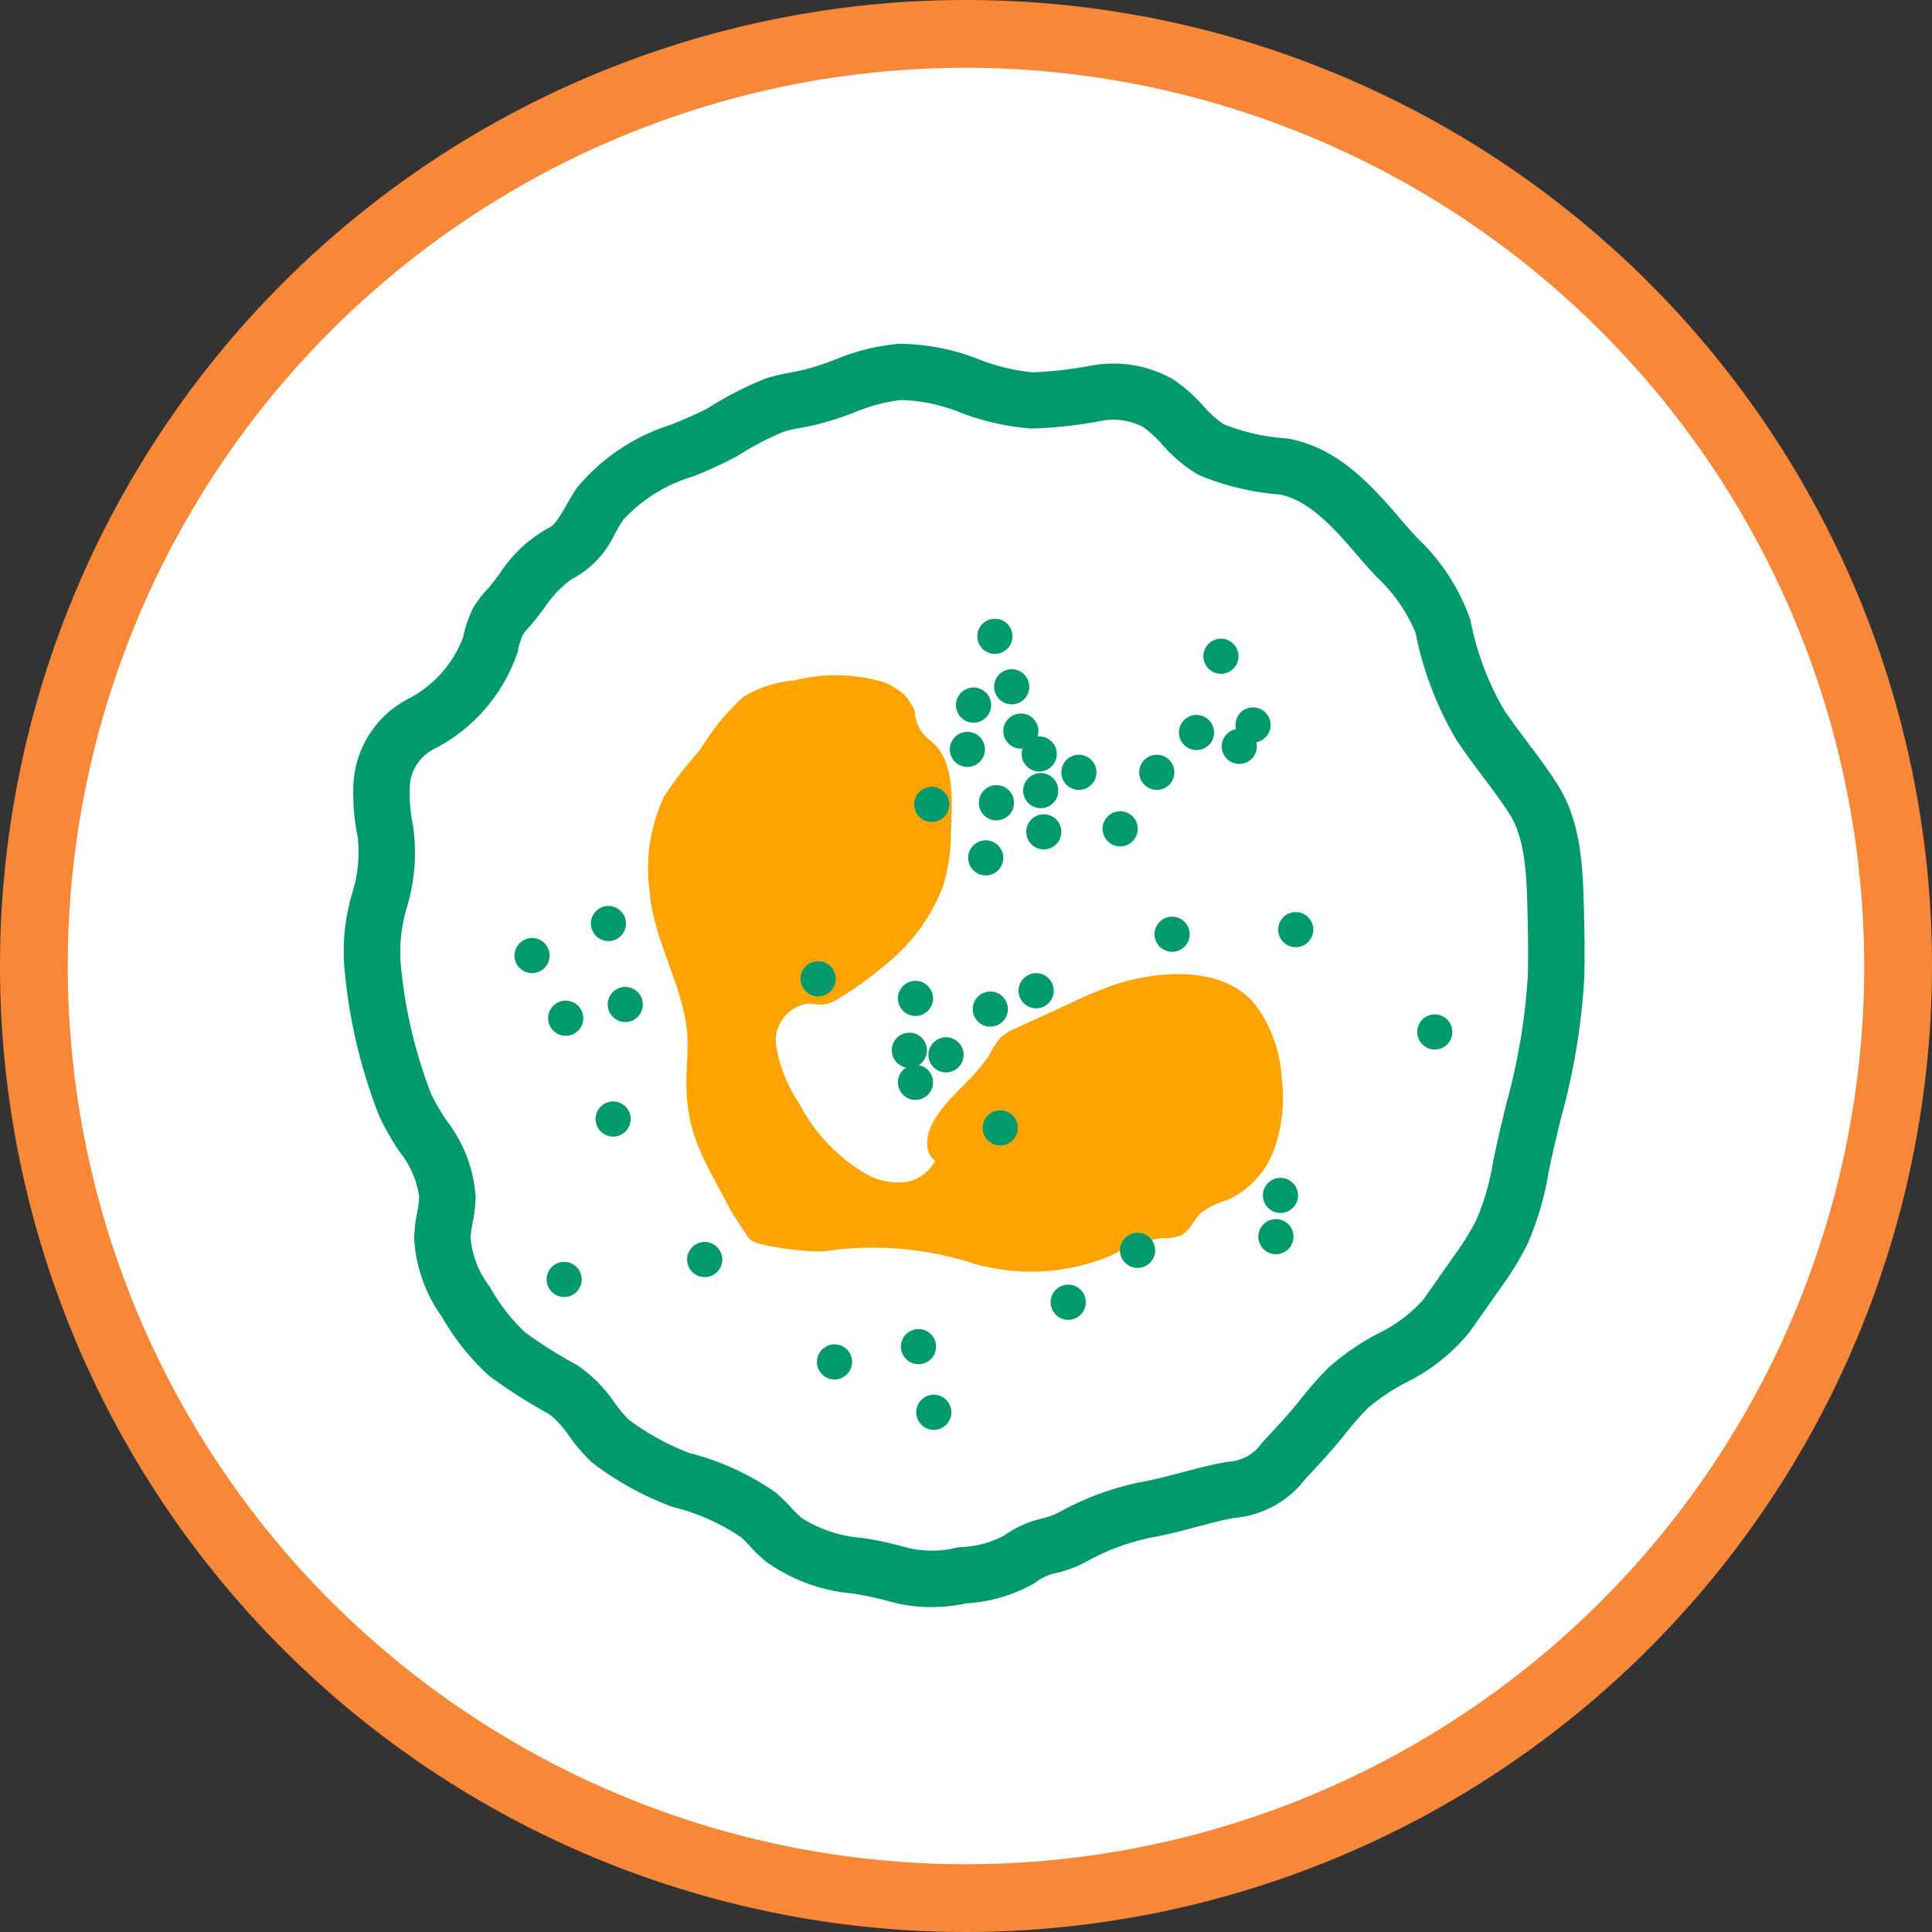
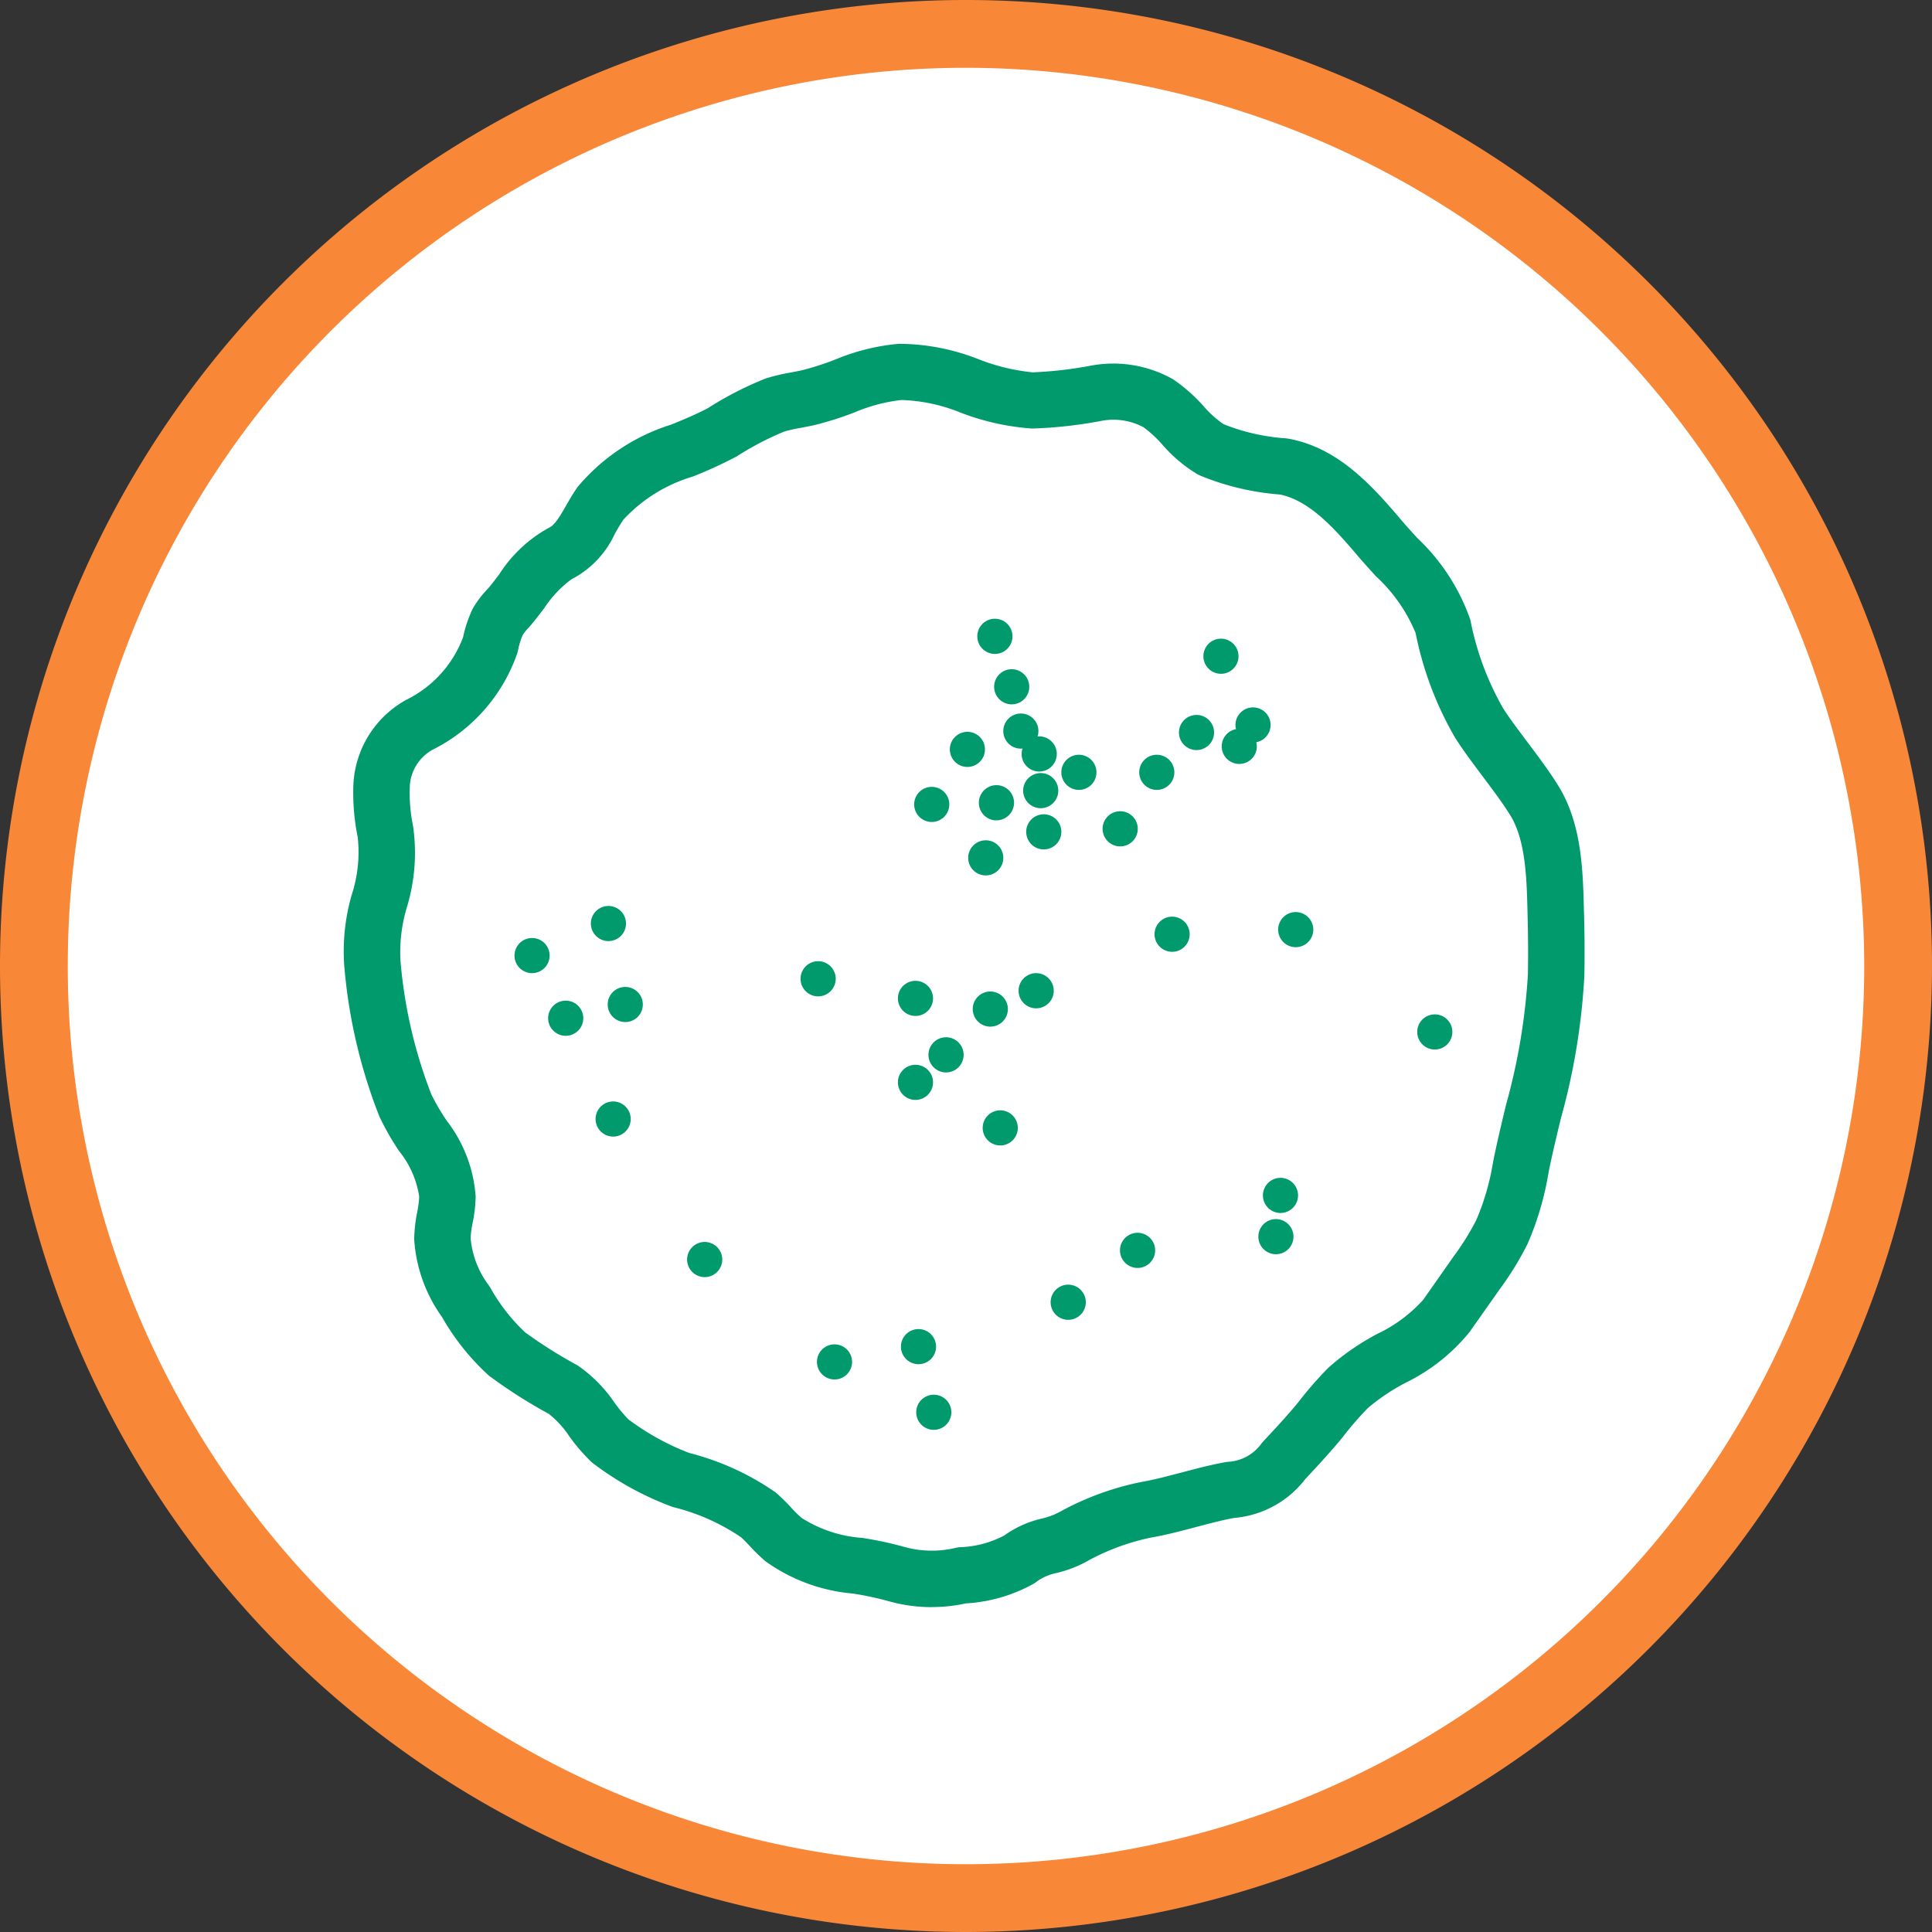
<svg xmlns="http://www.w3.org/2000/svg" id="Group_5437" data-name="Group 5437" width="100" height="100" viewBox="0 0 100 100">
  <rect x="0" y="0" width="100" height="100" fill="#333333" stroke="none" />
  <path id="Path_5445" data-name="Path 5445" d="M49.6,1.35A48.246,48.246,0,1,1,1.349,49.6,48.247,48.247,0,0,1,49.6,1.35" transform="translate(0.404 0.404)" fill="#fff" />
  <path id="Path_5446" data-name="Path 5446" d="M50,100a50,50,0,1,1,50-50,50.054,50.054,0,0,1-50,50M50,3.508A46.492,46.492,0,1,0,96.492,50,46.546,46.546,0,0,0,50,3.508" fill="#f88738" />
  <path id="Path_5447" data-name="Path 5447" d="M44.144,79.091a8.257,8.257,0,0,1-2.231-.305,16.034,16.034,0,0,0-1.873-.4,9.064,9.064,0,0,1-4.515-1.673,9.2,9.2,0,0,1-.8-.777c-.148-.156-.294-.314-.453-.457a10.821,10.821,0,0,0-3.457-1.55,1.275,1.275,0,0,1-.156-.048A15.836,15.836,0,0,1,26.6,71.642a1.271,1.271,0,0,1-.11-.094,9.7,9.7,0,0,1-1.115-1.3,5.011,5.011,0,0,0-1.06-1.161A25.909,25.909,0,0,1,21.3,67.171a1.232,1.232,0,0,1-.127-.1,12.417,12.417,0,0,1-2.388-3,7.722,7.722,0,0,1-1.438-4.033,7.774,7.774,0,0,1,.151-1.364,5.1,5.1,0,0,0,.108-.834,4.906,4.906,0,0,0-1.039-2.354,13.747,13.747,0,0,1-1.025-1.8,27.518,27.518,0,0,1-1.81-7.731,10.5,10.5,0,0,1,.392-3.766,7.1,7.1,0,0,0,.3-2.952,11.451,11.451,0,0,1-.223-2.75,5.3,5.3,0,0,1,2.732-4.356,5.929,5.929,0,0,0,2.946-3.244,6.539,6.539,0,0,1,.457-1.391,1.134,1.134,0,0,1,.068-.131,5.106,5.106,0,0,1,.741-.97c.175-.195.387-.478.609-.769a7.1,7.1,0,0,1,2.579-2.41c.292-.126.576-.618.876-1.139.191-.334.383-.665.6-.969a10.361,10.361,0,0,1,4.85-3.227c.677-.279,1.317-.544,1.9-.855a17.651,17.651,0,0,1,2.976-1.527,9.929,9.929,0,0,1,1.3-.312c.2-.038.4-.074.6-.121a14.517,14.517,0,0,0,1.688-.542,11.076,11.076,0,0,1,3.3-.822,11.272,11.272,0,0,1,4.161.808,10.508,10.508,0,0,0,2.771.668,20.386,20.386,0,0,0,3.022-.347,6.289,6.289,0,0,1,4.257.711A8.66,8.66,0,0,1,58.2,16.923a5.443,5.443,0,0,0,1.038.938,10.632,10.632,0,0,0,3.219.733q.09.008.175.023c2.476.473,4.162,2.263,5.814,4.214.266.314.547.62.825.926A10.571,10.571,0,0,1,72.017,28a14.837,14.837,0,0,0,1.712,4.6c.338.518.792,1.122,1.25,1.732.547.726,1.111,1.478,1.573,2.22,1.23,1.973,1.29,4.385,1.342,6.513l.008.265q.039,1.534.014,3.07a34.288,34.288,0,0,1-1.211,7.373c-.227.941-.453,1.879-.642,2.813a15.412,15.412,0,0,1-1.1,3.727,16.21,16.21,0,0,1-1.433,2.328L71.97,64.855a9.775,9.775,0,0,1-3.3,2.618,10.609,10.609,0,0,0-1.957,1.31A16.8,16.8,0,0,0,65.4,70.3c-.616.751-1.242,1.426-1.872,2.1l-.051.053a5.185,5.185,0,0,1-3.691,2.021c-.591.107-1.259.283-1.963.469-.769.205-1.564.414-2.307.542a11.774,11.774,0,0,0-3.2,1.154,6.317,6.317,0,0,1-1.725.686,2.622,2.622,0,0,0-1.074.483,1.807,1.807,0,0,1-.158.1,8.176,8.176,0,0,1-3.458.99,8.272,8.272,0,0,1-1.76.19M31.611,71.118a13.744,13.744,0,0,1,4.392,2c.043.03.086.062.126.1a9.925,9.925,0,0,1,.725.716,6.177,6.177,0,0,0,.54.535,6.717,6.717,0,0,0,3.137,1.038,18.421,18.421,0,0,1,2.194.47,5.317,5.317,0,0,0,2.642.048,1.447,1.447,0,0,1,.279-.039,5.251,5.251,0,0,0,2.236-.6,5.478,5.478,0,0,1,1.955-.881,3.748,3.748,0,0,0,1.055-.416,14.814,14.814,0,0,1,4.086-1.475c.657-.113,1.356-.3,2.1-.494.76-.2,1.545-.409,2.279-.535a1.152,1.152,0,0,1,.148-.018,2.277,2.277,0,0,0,1.679-.92,1.436,1.436,0,0,1,.107-.129l.1-.109c.589-.631,1.174-1.26,1.72-1.927A19.584,19.584,0,0,1,64.664,66.7a12.873,12.873,0,0,1,2.545-1.758,7.5,7.5,0,0,0,2.37-1.766l1.577-2.249a13.349,13.349,0,0,0,1.164-1.869,12.72,12.72,0,0,0,.869-3c.205-1.026.439-2,.674-2.975a32.094,32.094,0,0,0,1.13-6.739q.025-1.473-.014-2.943l-.006-.27c-.043-1.753-.092-3.742-.9-5.039-.395-.634-.92-1.333-1.429-2.011s-.994-1.326-1.4-1.959a17.6,17.6,0,0,1-2.064-5.454,8.325,8.325,0,0,0-2.057-2.939c-.3-.334-.611-.668-.9-1.009-1.328-1.568-2.55-2.893-4.055-3.217a13.531,13.531,0,0,1-4.126-.976,1.49,1.49,0,0,1-.165-.081,7.583,7.583,0,0,1-1.8-1.519,6.054,6.054,0,0,0-.99-.913,3.308,3.308,0,0,0-2.176-.322,22.945,22.945,0,0,1-3.578.395,12.7,12.7,0,0,1-3.686-.817,8.848,8.848,0,0,0-3.087-.66,8.749,8.749,0,0,0-2.442.65,17,17,0,0,1-2.028.642c-.234.056-.481.1-.726.148a7.709,7.709,0,0,0-.857.191,15.473,15.473,0,0,0-2.475,1.294,23.216,23.216,0,0,1-2.262,1.037,7.98,7.98,0,0,0-3.586,2.222c-.162.229-.3.479-.446.728a4.986,4.986,0,0,1-2.251,2.368h0a5.769,5.769,0,0,0-1.412,1.5c-.275.362-.544.711-.8,1a2.5,2.5,0,0,0-.312.387,3.77,3.77,0,0,0-.238.776,1.28,1.28,0,0,1-.06.217,8.8,8.8,0,0,1-4.381,4.95,2.3,2.3,0,0,0-1.165,1.9,8.5,8.5,0,0,0,.17,2.041,9.7,9.7,0,0,1-.316,4.192,8.047,8.047,0,0,0-.335,2.789,24.759,24.759,0,0,0,1.6,6.917,11.647,11.647,0,0,0,.791,1.352,7.24,7.24,0,0,1,1.5,3.927,7.409,7.409,0,0,1-.155,1.358,5.267,5.267,0,0,0-.107.79,4.762,4.762,0,0,0,.926,2.428c.035.048.066.1.1.151a9.563,9.563,0,0,0,1.8,2.307,24.265,24.265,0,0,0,2.7,1.7A7.253,7.253,0,0,1,27.7,68.485a8.242,8.242,0,0,0,.726.88,12.936,12.936,0,0,0,3.18,1.754m-6.7-46.571h0Z" transform="translate(4.091 4.094)" fill="#009a6c" />
-   <path id="Path_5448" data-name="Path 5448" d="M25.9,38.085a8.722,8.722,0,0,1,.755-4.917,20.159,20.159,0,0,1,1.871-2.419,11.994,11.994,0,0,1,2.22-2.726,6.164,6.164,0,0,1,2.657-.856,8.683,8.683,0,0,1,4.685.117,4.389,4.389,0,0,1,1,.62,3.433,3.433,0,0,1,.538.843,2,2,0,0,0,.752,1.5c1.389,1,1.163,3.254,1.116,4.964a9.03,9.03,0,0,1-.412,2.623,9.583,9.583,0,0,1-3.058,4.118,18.287,18.287,0,0,1-2.28,1.649,2.039,2.039,0,0,1-.812.339c-.285.034-.573-.047-.859-.042a1.946,1.946,0,0,0-1.637,2.076A7.532,7.532,0,0,0,33.663,49.1a9.068,9.068,0,0,0,3.315,3.543,3.456,3.456,0,0,0,2.015.508,2.047,2.047,0,0,0,1.679-1.12c-.56-.408-.468-1.286-.148-1.9.725-1.413,2.2-2.3,3.014-3.673a3.72,3.72,0,0,1,.543-.818,2.628,2.628,0,0,1,.756-.456l3.04-1.4a17.48,17.48,0,0,1,2.45-.978c2.21-.633,5.312-.818,6.914,1.134a7.068,7.068,0,0,1,1.378,3.833,8.023,8.023,0,0,1-.378,3.625,4.618,4.618,0,0,1-2.4,2.652,4.545,4.545,0,0,0-1.412.683c-.386.364-.569.947-1.052,1.174a2.638,2.638,0,0,1-1,.129,7.912,7.912,0,0,0-2.558.886,10.694,10.694,0,0,1-7.132.435,17.023,17.023,0,0,0-7.773-.635c-.577.047-3.436-.209-3.834-.633-.117-.129-.907-1.346-.987-1.5-1.272-2.468-2.262-3.758-2.29-6.536-.01-.926.125-1.856.029-2.78-.247-2.364-1.775-4.821-1.932-7.192" transform="translate(7.724 8.049)" fill="#ffa300" />
  <path id="Path_5449" data-name="Path 5449" d="M39.815,26.471a.91.91,0,1,0-.877-.877.911.911,0,0,0,.877.877" transform="translate(11.648 7.375)" fill="#009a6c" />
  <path id="Path_5450" data-name="Path 5450" d="M40.485,28.479a.909.909,0,1,0-.877-.877.911.911,0,0,0,.877.877" transform="translate(11.849 7.977)" fill="#009a6c" />
-   <path id="Path_5451" data-name="Path 5451" d="M38.964,29.209a.91.91,0,1,0-.877-.877.911.911,0,0,0,.877.877" transform="translate(11.394 8.195)" fill="#009a6c" />
  <path id="Path_5452" data-name="Path 5452" d="M40.85,30.245a.909.909,0,1,0-.877-.877.909.909,0,0,0,.877.877" transform="translate(11.958 8.504)" fill="#009a6c" />
  <path id="Path_5453" data-name="Path 5453" d="M43.162,31.888a.909.909,0,1,0-.877-.877.91.91,0,0,0,.877.877" transform="translate(12.65 8.996)" fill="#009a6c" />
  <path id="Path_5454" data-name="Path 5454" d="M46.266,31.888a.909.909,0,1,0-.877-.877.91.91,0,0,0,.877.877" transform="translate(13.578 8.996)" fill="#009a6c" />
  <path id="Path_5455" data-name="Path 5455" d="M47.848,30.3a.909.909,0,1,0-.877-.877.911.911,0,0,0,.877.877" transform="translate(14.052 8.523)" fill="#009a6c" />
  <path id="Path_5456" data-name="Path 5456" d="M44.806,34.139a.91.91,0,1,0-.877-.877.911.911,0,0,0,.877.877" transform="translate(13.142 9.67)" fill="#009a6c" />
  <path id="Path_5457" data-name="Path 5457" d="M41.763,34.26a.909.909,0,1,0-.877-.877.91.91,0,0,0,.877.877" transform="translate(12.231 9.705)" fill="#009a6c" />
  <path id="Path_5458" data-name="Path 5458" d="M41.641,32.617a.909.909,0,1,0-.877-.877.91.91,0,0,0,.877.877" transform="translate(12.195 9.215)" fill="#009a6c" />
  <path id="Path_5459" data-name="Path 5459" d="M39.876,33.1A.91.91,0,1,0,39,32.227a.911.911,0,0,0,.877.877" transform="translate(11.667 9.359)" fill="#009a6c" />
  <path id="Path_5460" data-name="Path 5460" d="M37.381,57.385a.909.909,0,1,0-.877-.877.91.91,0,0,0,.877.877" transform="translate(10.92 16.623)" fill="#009a6c" />
  <path id="Path_5461" data-name="Path 5461" d="M36.772,54.768a.909.909,0,1,0-.877-.877.911.911,0,0,0,.877.877" transform="translate(10.738 15.842)" fill="#009a6c" />
  <path id="Path_5462" data-name="Path 5462" d="M33.426,55.378a.909.909,0,1,0-.877-.877.911.911,0,0,0,.877.877" transform="translate(9.737 16.023)" fill="#009a6c" />
  <path id="Path_5463" data-name="Path 5463" d="M42.736,53a.91.91,0,1,0-.877-.877.91.91,0,0,0,.877.877" transform="translate(12.522 15.313)" fill="#009a6c" />
  <path id="Path_5464" data-name="Path 5464" d="M24.606,45.7a.909.909,0,1,0-.877-.877.911.911,0,0,0,.877.877" transform="translate(7.099 13.129)" fill="#009a6c" />
  <path id="Path_5465" data-name="Path 5465" d="M24.419,37.911a.909.909,0,1,0-.877-.877.911.911,0,0,0,.877.877" transform="translate(7.042 10.799)" fill="#009a6c" />
  <path id="Path_5466" data-name="Path 5466" d="M36.651,40.894a.909.909,0,1,0-.877-.877.911.911,0,0,0,.877.877" transform="translate(10.702 11.691)" fill="#009a6c" />
  <path id="Path_5467" data-name="Path 5467" d="M36.651,44.24a.909.909,0,1,0-.877-.877.911.911,0,0,0,.877.877" transform="translate(10.702 12.691)" fill="#009a6c" />
-   <path id="Path_5468" data-name="Path 5468" d="M36.407,42.963a.91.91,0,1,0-.877-.877.911.911,0,0,0,.877.877" transform="translate(10.629 12.309)" fill="#009a6c" />
  <path id="Path_5469" data-name="Path 5469" d="M37.869,43.145a.91.91,0,1,0-.877-.877.911.911,0,0,0,.877.877" transform="translate(11.066 12.363)" fill="#009a6c" />
  <path id="Path_5470" data-name="Path 5470" d="M46.874,38.338A.909.909,0,1,0,46,37.461a.911.911,0,0,0,.877.877" transform="translate(13.76 10.926)" fill="#009a6c" />
  <path id="Path_5471" data-name="Path 5471" d="M39.633,41.32a.909.909,0,1,0-.877-.877.911.911,0,0,0,.877.877" transform="translate(11.594 11.818)" fill="#009a6c" />
  <path id="Path_5472" data-name="Path 5472" d="M38.72,30.974a.909.909,0,1,0-.877-.877.911.911,0,0,0,.877.877" transform="translate(11.321 8.723)" fill="#009a6c" />
  <path id="Path_5473" data-name="Path 5473" d="M51.8,38.155a.909.909,0,1,0-.877-.877.91.91,0,0,0,.877.877" transform="translate(15.235 10.871)" fill="#009a6c" />
  <path id="Path_5474" data-name="Path 5474" d="M57.341,42.232a.909.909,0,1,0-.877-.877.91.91,0,0,0,.877.877" transform="translate(16.892 12.09)" fill="#009a6c" />
  <path id="Path_5475" data-name="Path 5475" d="M51.194,48.744a.909.909,0,1,0-.877-.877.91.91,0,0,0,.877.877" transform="translate(15.052 14.039)" fill="#009a6c" />
  <path id="Path_5476" data-name="Path 5476" d="M51.012,50.387a.909.909,0,1,0-.877-.877.91.91,0,0,0,.877.877" transform="translate(14.998 14.531)" fill="#009a6c" />
  <path id="Path_5477" data-name="Path 5477" d="M28.253,51.3a.91.91,0,1,0-.877-.877.911.911,0,0,0,.877.877" transform="translate(8.189 14.803)" fill="#009a6c" />
  <path id="Path_5478" data-name="Path 5478" d="M41.58,31.157a.91.91,0,1,0-.877-.877.911.911,0,0,0,.877.877" transform="translate(12.177 8.777)" fill="#009a6c" />
  <path id="Path_5479" data-name="Path 5479" d="M49.552,30.853a.909.909,0,1,0-.877-.877.911.911,0,0,0,.877.877" transform="translate(14.561 8.688)" fill="#009a6c" />
  <path id="Path_5480" data-name="Path 5480" d="M21.376,39.189a.909.909,0,1,0-.877-.877.909.909,0,0,0,.877.877" transform="translate(6.132 11.18)" fill="#009a6c" />
-   <path id="Path_5481" data-name="Path 5481" d="M22.654,52.091a.909.909,0,1,0-.877-.877.911.911,0,0,0,.877.877" transform="translate(6.515 15.041)" fill="#009a6c" />
  <path id="Path_5482" data-name="Path 5482" d="M41.459,40.59a.91.91,0,1,0-.877-.877.91.91,0,0,0,.877.877" transform="translate(12.14 11.6)" fill="#009a6c" />
  <path id="Path_5483" data-name="Path 5483" d="M39.451,35.295a.909.909,0,1,0-.877-.877.909.909,0,0,0,.877.877" transform="translate(11.54 10.016)" fill="#009a6c" />
  <path id="Path_5484" data-name="Path 5484" d="M48.822,27.262a.909.909,0,1,0-.877-.877.911.911,0,0,0,.877.877" transform="translate(14.343 7.613)" fill="#009a6c" />
  <path id="Path_5485" data-name="Path 5485" d="M50.1,30a.909.909,0,1,0-.877-.877A.911.911,0,0,0,50.1,30" transform="translate(14.725 8.432)" fill="#009a6c" />
  <path id="Path_5486" data-name="Path 5486" d="M25.089,41.137a.909.909,0,1,0-.877-.877.911.911,0,0,0,.877.877" transform="translate(7.243 11.764)" fill="#009a6c" />
  <path id="Path_5487" data-name="Path 5487" d="M22.716,41.685a.91.91,0,1,0-.877-.877.911.911,0,0,0,.877.877" transform="translate(6.533 11.928)" fill="#009a6c" />
  <path id="Path_5488" data-name="Path 5488" d="M32.772,40.114a.91.91,0,1,0-.877-.877.911.911,0,0,0,.877.877" transform="translate(9.542 11.457)" fill="#009a6c" />
  <path id="Path_5489" data-name="Path 5489" d="M37.3,33.166a.909.909,0,1,0-.877-.877.911.911,0,0,0,.877.877" transform="translate(10.895 9.379)" fill="#009a6c" />
  <path id="Path_5490" data-name="Path 5490" d="M40.029,46.054a.909.909,0,1,0-.877-.877.911.911,0,0,0,.877.877" transform="translate(11.712 13.234)" fill="#009a6c" />
  <path id="Path_5491" data-name="Path 5491" d="M45.5,50.935a.91.91,0,1,0-.877-.877.911.911,0,0,0,.877.877" transform="translate(13.348 14.693)" fill="#009a6c" />
  <rect id="Rectangle_1837" data-name="Rectangle 1837" width="100" height="100" fill="none" />
</svg>